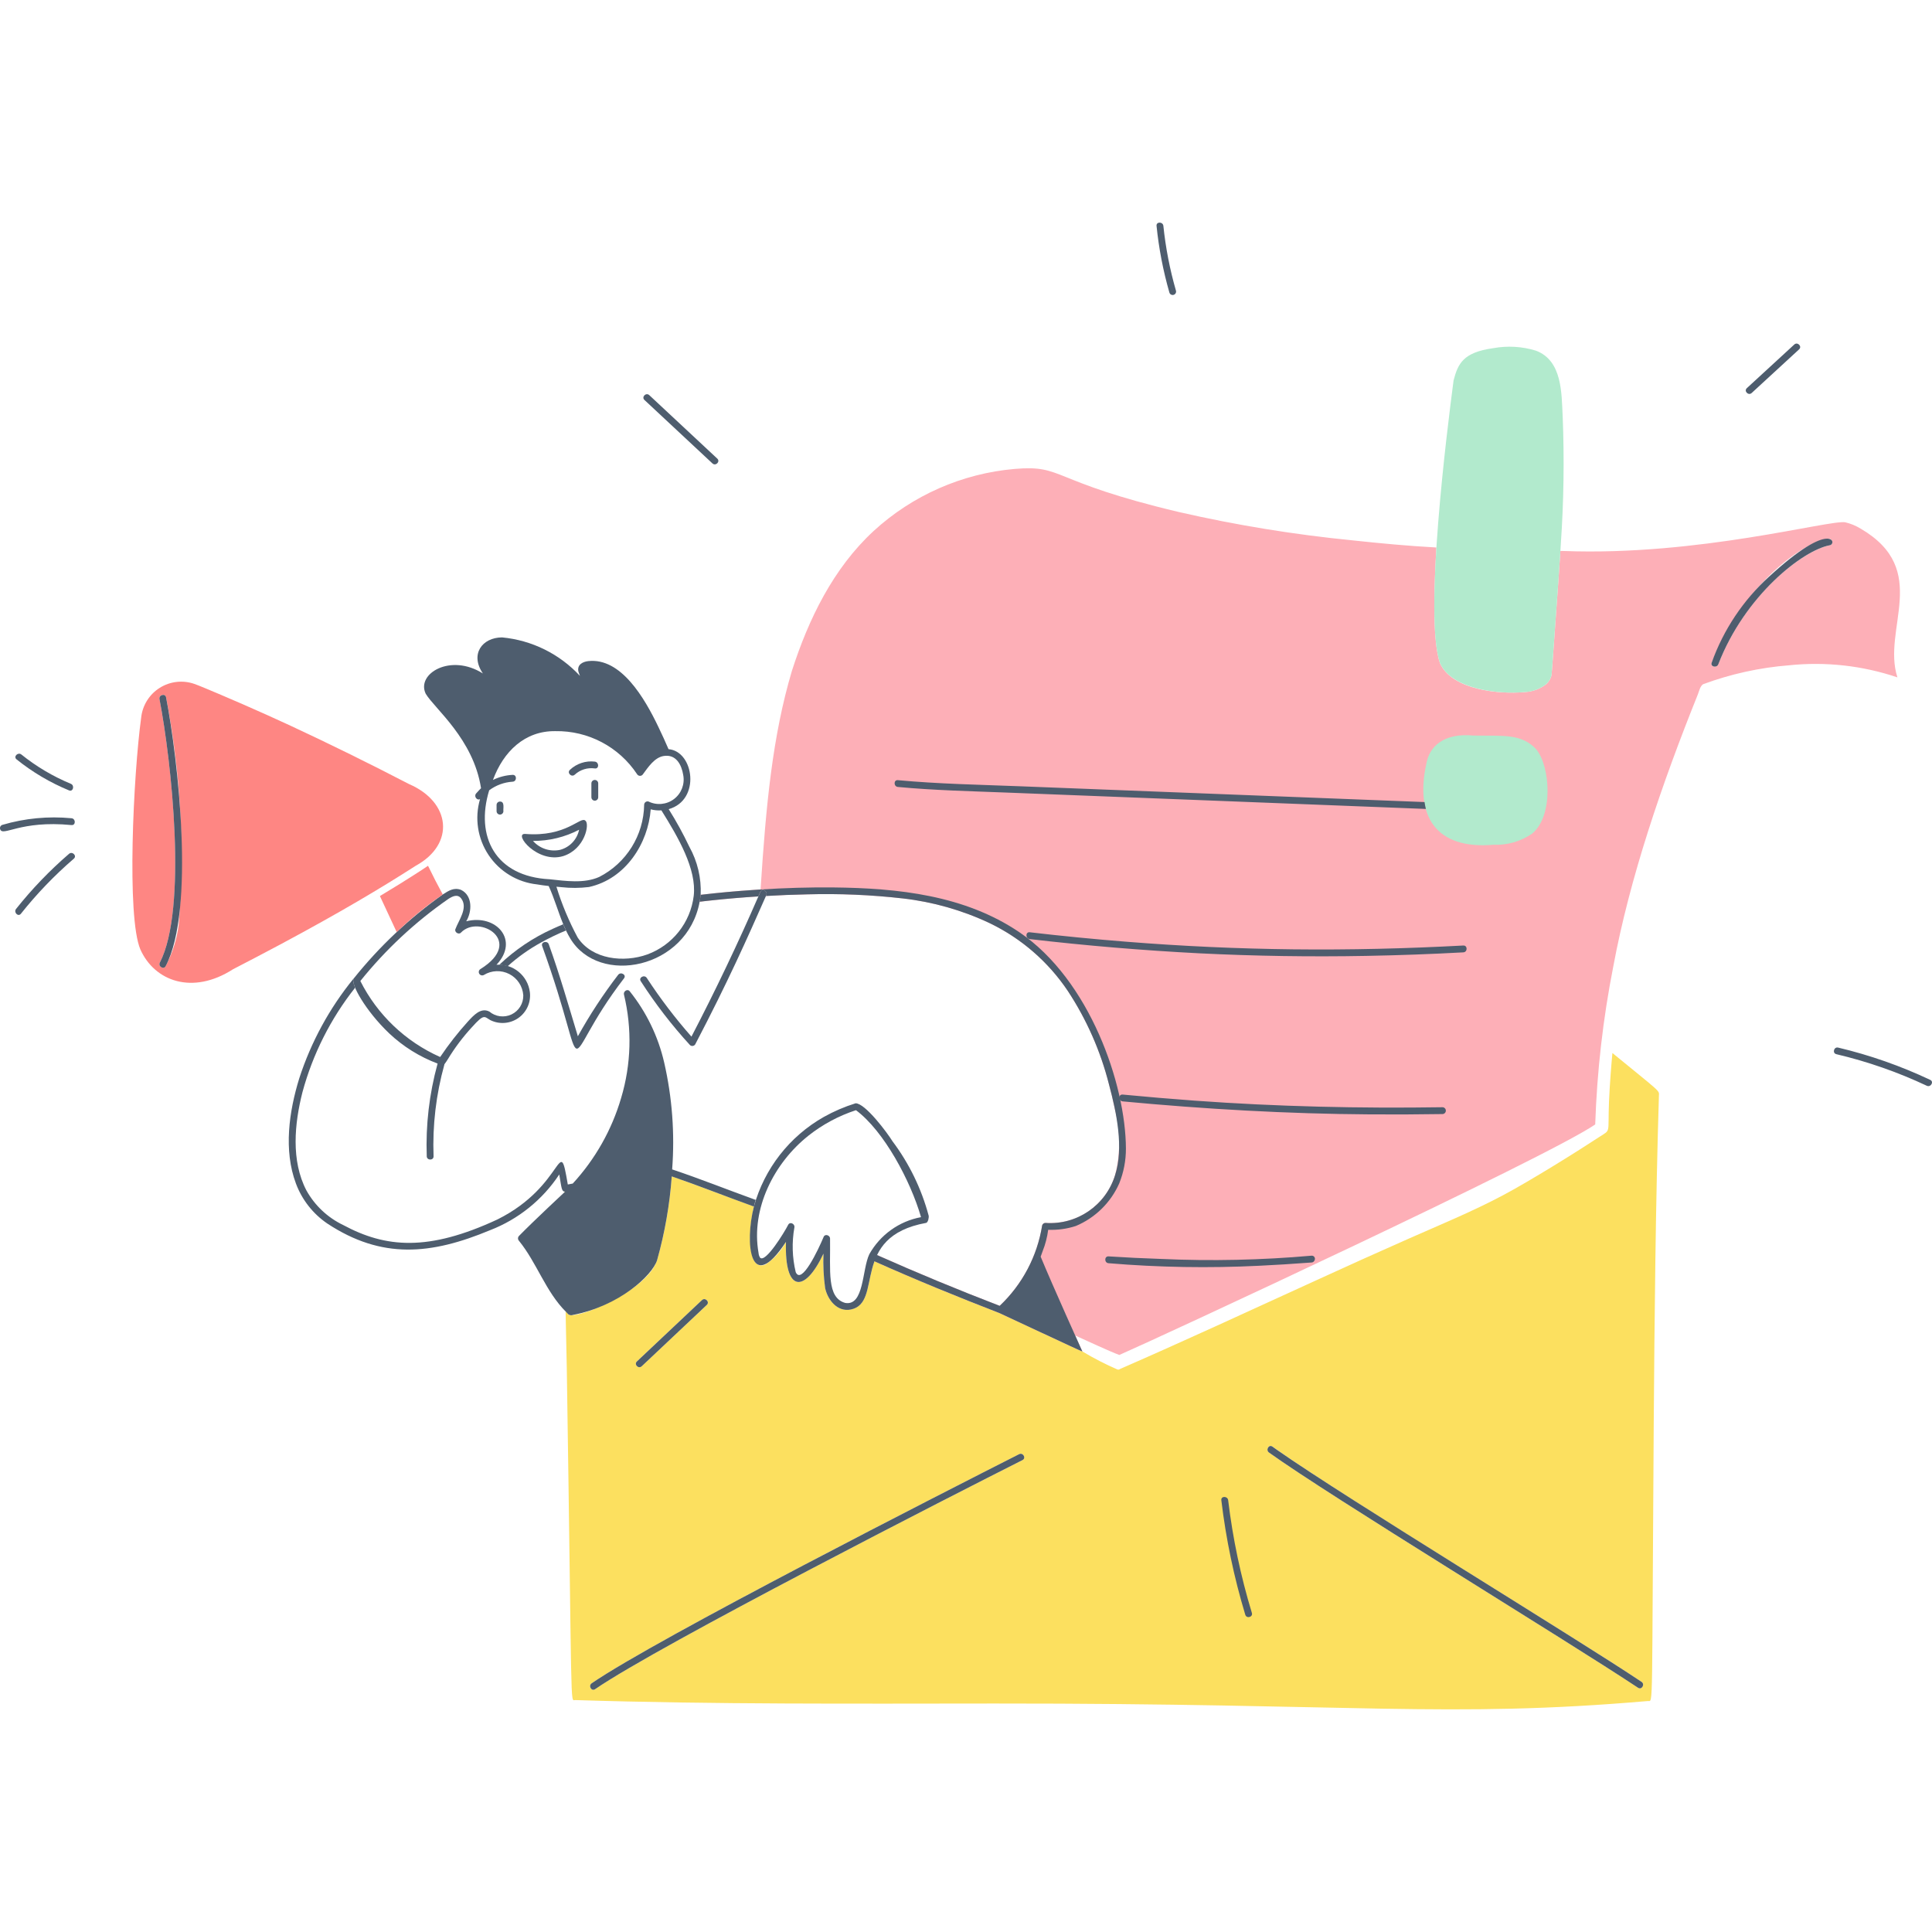
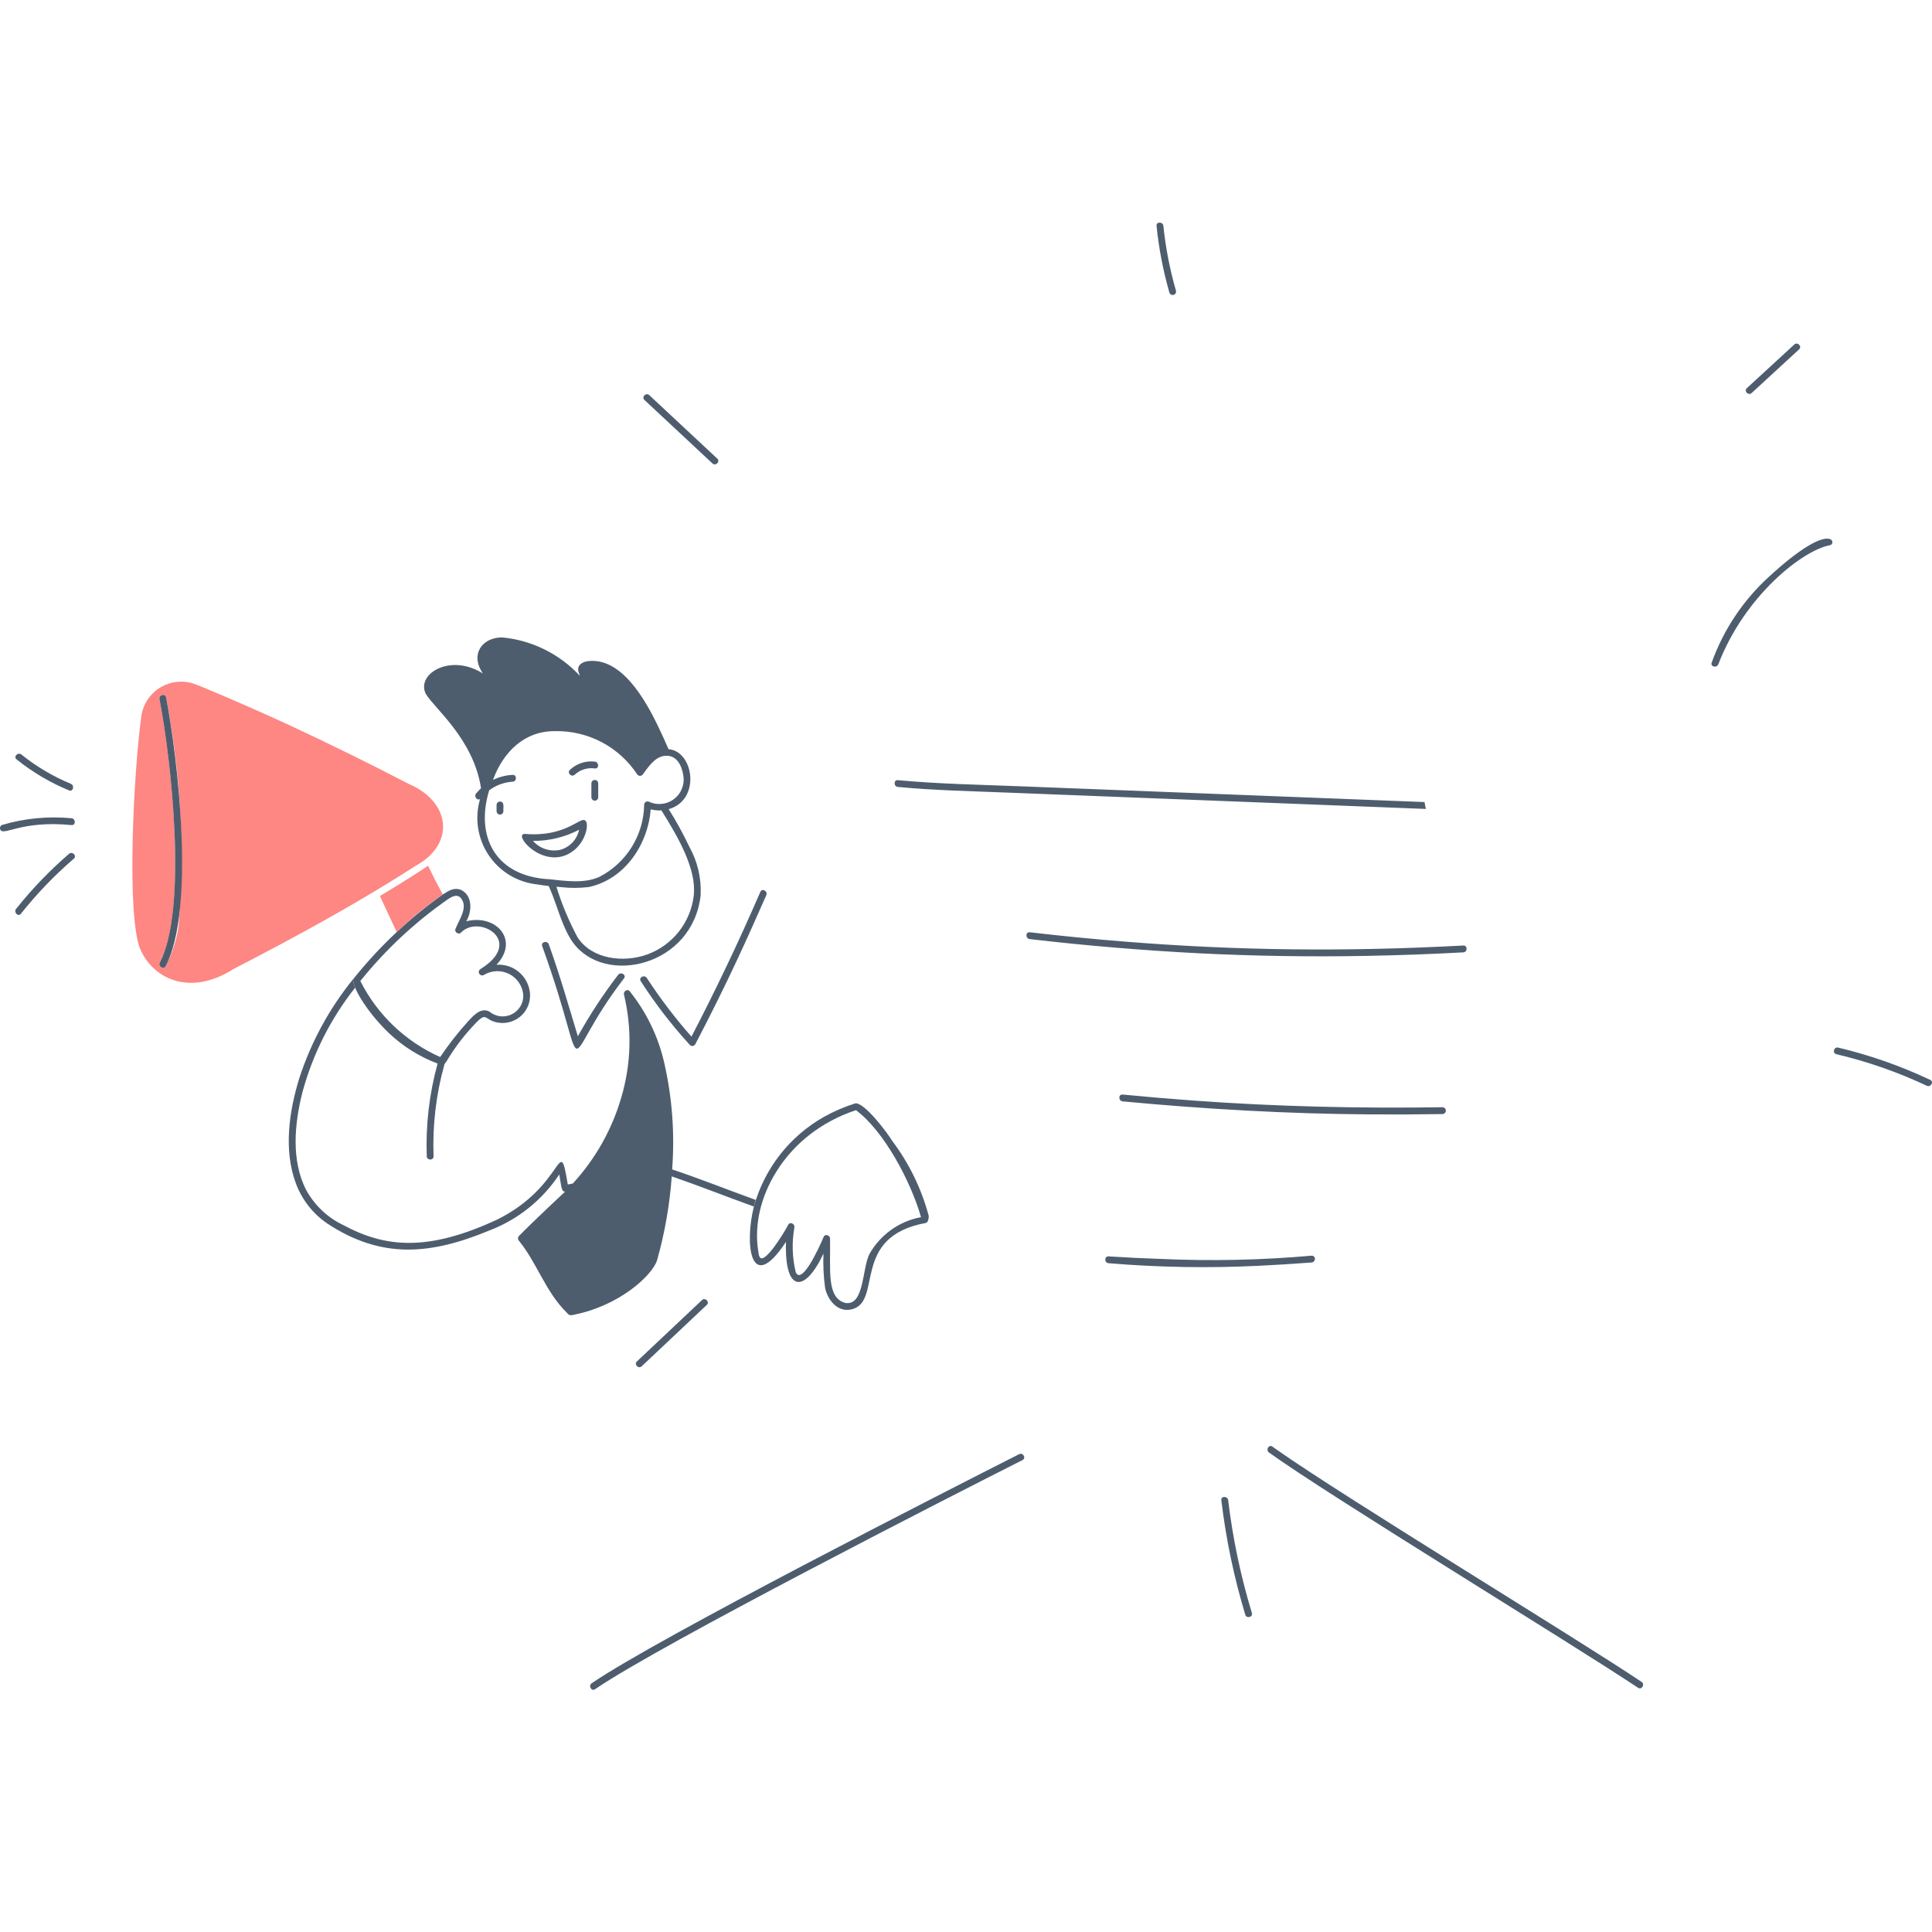
<svg xmlns="http://www.w3.org/2000/svg" width="380px" height="380px" viewBox="0 0 380 380" version="1.1">
  <title>Artboard</title>
  <g id="Artboard" stroke="none" stroke-width="1" fill="none" fill-rule="evenodd">
    <g id="streamlinehq-newsletter-1-product-4002" transform="translate(-0.005, 43.785)" fill-rule="nonzero">
-       <path d="M317.149,163.333 C316.971,165.119 316.609,169.599 316.475,172.907 C316.219,179.397 316.897,178.307 314.603,179.817 C310.415,182.575 301.077,188.417 295.631,191.305 C289.661,194.481 283.393,197.053 277.213,199.783 C270.955,202.547 264.717,205.357 258.501,208.213 C245.797,214.013 233.119,219.885 220.317,225.471 C220.16,225.605 219.941,225.639 219.751,225.559 C217.393,224.53 215.103,223.352 212.895,222.031 C212.841,222.095 196.777,214.535 196.623,214.487 C188.293,211.265 180.145,207.931 172.003,204.287 C170.461,208.539 171.045,213.031 167.347,213.777 C164.703,214.309 162.801,211.883 162.297,209.555 C161.99,207.311 161.88,205.045 161.969,202.783 C158.279,210.643 154.275,210.513 154.597,200.473 C153.645,202.292 152.242,203.836 150.523,204.959 C146.737,206.407 147.291,197.389 148.287,193.523 C130.981,187.155 134.673,188.457 132.133,187.589 C131.738,193.169 130.771,198.694 129.247,204.077 C127.275,210.215 113.141,215.933 111.785,214.727 C111.671,214.623 111.411,214.327 111.251,214.171 C111.343,218.249 111.451,222.999 111.487,225.381 C112.551,294.361 112.117,290.581 113.127,290.597 C140.623,291.465 168.139,291.295 195.645,291.277 C267.127,291.237 284.573,294.185 324.171,290.783 C325.185,290.759 324.877,293.403 325.271,236.605 C325.421,215.605 325.641,192.785 326.293,171.747 C326.325,170.637 326.915,171.327 317.149,163.333 L317.149,163.333 Z M125.267,223.995 L138.121,211.889 C138.749,211.377 139.639,212.289 139.031,212.873 L126.195,224.963 C125.567,225.507 124.653,224.581 125.267,223.995 L125.267,223.995 Z M201.123,243.395 C187.461,250.281 129.739,279.735 117.053,288.461 C116.339,288.951 115.669,287.787 116.377,287.301 C127.963,279.337 175.541,254.951 187.977,248.591 C192.129,246.464 196.286,244.346 200.447,242.237 C201.217,241.843 201.895,243.003 201.123,243.393 L201.123,243.395 Z M322.205,288.177 C309.453,279.649 261.887,250.723 249.605,241.901 C248.907,241.401 249.581,240.237 250.281,240.743 C264.037,250.555 309.511,278.049 322.881,287.017 C323.593,287.497 322.921,288.659 322.205,288.177 Z" id="Shape" fill="#FCE05F" />
      <path d="M81.779,126.497 C89.579,122.225 88.669,113.959 80.439,110.423 C72.759,106.433 64.994,102.609 57.149,98.953 C54.021,97.503 50.876,96.089 47.713,94.711 C47.377,94.563 39.743,91.249 38.241,90.735 C35.963,89.938 33.445,90.225 31.405,91.516 C29.365,92.806 28.027,94.958 27.771,97.359 C26.225,108.719 24.893,136.541 27.605,142.935 C30.405,149.243 37.893,151.953 45.825,146.861 C48.929,145.261 52.021,143.639 55.101,141.997 C66.833,135.721 74.963,130.877 81.779,126.497 M35.165,138.051 C34.802,140.902 33.935,143.667 32.605,146.215 C32.223,146.989 31.065,146.309 31.447,145.535 C36.931,134.975 33.751,106.031 31.377,93.723 C31.217,92.877 32.511,92.523 32.675,93.365 C33.45,97.394 34.079,101.448 34.563,105.527 C35.841,116.319 36.042,127.211 35.163,138.043" id="Shape" fill="#FE8683" />
      <path d="M110.979,190.587 L110.979,190.759 C111.189,190.559 111.137,190.629 110.979,190.587" id="Path" fill="#FCE05F" />
      <polygon id="Path" fill="#FDAFB7" points="202.091 140.701 202.281 140.847 202.081 140.699" />
-       <path d="M365.983,60.197 C365.038,59.618 364.006,59.194 362.927,58.939 C359.727,58.447 334.103,65.587 307.629,64.589 L306.911,64.575 C306.676,68.252 306.421,71.928 306.145,75.603 C306.007,77.507 305.235,88.603 305.167,89.027 C305.008,89.69 304.656,90.291 304.155,90.755 C302.933,91.719 301.437,92.272 299.881,92.335 C294.939,92.809 285.639,91.949 283.247,86.689 C281.519,81.783 282.231,69.117 282.527,63.901 C277.033,63.597 271.557,63.091 266.081,62.501 C254.581,61.37 243.164,59.509 231.899,56.929 C206.299,50.869 209.391,47.615 199.581,48.445 C189.236,49.344 179.479,53.639 171.829,60.661 C163.887,68.001 159.029,77.993 155.765,88.157 C151.965,100.919 150.667,114.465 149.599,131.157 C149.147,131.185 148.695,131.219 148.243,131.251 C144.762,131.479 141.288,131.798 137.823,132.209 C137.779,132.667 137.703,133.119 137.623,133.571 C140.967,133.189 144.183,132.847 149.165,132.525 C149.299,132.221 149.437,131.925 149.565,131.613 C149.907,130.813 151.063,131.505 150.725,132.291 L150.659,132.441 C153.365,132.285 156.071,132.171 158.781,132.121 C165.059,131.945 171.341,132.213 177.581,132.921 C183.481,133.594 189.232,135.227 194.605,137.755 C200.853,140.75 206.183,145.366 210.041,151.121 C213.739,156.742 216.472,162.941 218.127,169.463 C218.559,171.075 218.942,172.7 219.275,174.339 C220.4,178.608 220.416,183.093 219.323,187.371 C217.493,193.296 211.822,197.18 205.635,196.745 C205.333,196.744 205.068,196.945 204.987,197.237 C204.025,203.286 201.088,208.848 196.635,213.055 C188.492,209.928 180.431,206.589 172.461,203.043 C172.207,203.409 172.013,203.815 171.887,204.243 C180.067,207.899 188.255,211.243 196.625,214.489 C196.779,214.537 212.843,222.089 212.897,222.033 L211.497,218.899 C213.379,219.747 218.393,222.081 220.163,222.719 C227.963,219.319 304.179,183.949 313.763,177.381 C314.11,166.957 315.296,156.578 317.311,146.345 C320.551,128.885 326.863,110.421 333.943,92.815 C334.201,92.171 334.383,91.191 334.983,90.793 C340.417,88.78 346.103,87.527 351.879,87.071 C359.076,86.319 366.35,87.129 373.205,89.447 C370.105,79.893 379.899,68.351 365.983,60.197 L365.983,60.197 Z M359.911,63.457 C355.021,64.349 343.401,72.781 337.969,86.889 C337.639,87.675 336.343,87.327 336.677,86.533 C342.667,71.715 354.077,63.083 359.553,62.165 C360.405,62.015 360.761,63.313 359.911,63.457 L359.911,63.457 Z" id="Shape" fill="#FDAFB7" />
-       <path d="M99.857,146.257 C101.847,144.465 104.035,142.908 106.379,141.615 C107.982,140.728 109.633,139.933 111.325,139.231 C111.125,138.831 110.955,138.417 110.785,138.005 C110.087,138.301 109.385,138.587 108.703,138.911 C104.829,140.659 101.279,143.05 98.203,145.983 C98.764,146.007 99.319,146.101 99.857,146.261" id="Path" fill="#4E5D6E" />
-       <path d="M307.361,38.109 C307.137,33.509 307.287,27.137 302.105,25.187 C299.385,24.35 296.504,24.182 293.705,24.697 C287.777,25.517 286.769,27.749 285.905,31.035 C284.625,40.759 279.995,77.449 283.251,86.687 C285.607,91.869 294.907,92.813 299.883,92.335 C301.44,92.272 302.936,91.719 304.159,90.755 C304.661,90.292 305.013,89.691 305.171,89.027 C305.239,88.595 306.001,77.615 306.151,75.603 C306.421,71.931 306.685,68.253 306.915,64.575 L306.997,63.245 C307.575,54.879 307.698,46.488 307.365,38.109 M302.139,103.561 C299.209,100.437 295.565,100.989 289.809,100.889 C283.949,100.335 281.129,103.035 280.547,106.445 C278.287,116.721 282.403,123.319 293.711,122.375 C296.424,122.489 299.101,121.722 301.341,120.189 C305.579,116.745 304.963,106.975 302.141,103.561" id="Shape" fill="#B2EACD" />
      <path d="M83.937,183.635 C83.969,184.499 85.311,184.501 85.281,183.635 C85.056,177.555 85.773,171.476 87.405,165.615 C87.407,165.589 87.407,165.563 87.405,165.537 C87.425,165.449 87.425,165.357 87.405,165.269 C87.32,164.985 87.06,164.789 86.763,164.787 C86.466,164.785 86.203,164.976 86.113,165.259 C86.099,165.303 86.089,165.351 86.077,165.397 L86.057,165.471 C84.435,171.38 83.721,177.502 83.941,183.627" id="Path" fill="#4E5D6E" />
      <path d="M115.149,117.637 C114.203,116.663 111.439,120.907 103.285,120.237 C100.911,120.111 105.705,126.139 110.799,124.593 C115.093,123.207 116.011,118.233 115.149,117.643 M110.237,123.355 C108.255,123.804 106.184,123.137 104.837,121.615 C107.994,121.629 111.107,120.873 113.907,119.415 C113.515,121.311 112.098,122.83 110.233,123.351 M97.675,114.517 L97.675,115.761 C97.675,116.132 97.976,116.433 98.347,116.433 C98.718,116.433 99.019,116.132 99.019,115.761 C98.935,115.271 99.345,113.833 98.325,113.871 C97.972,113.881 97.688,114.164 97.675,114.517 M32.671,93.373 C32.507,92.525 31.213,92.885 31.375,93.729 C33.737,105.985 36.913,134.993 31.443,145.545 C31.059,146.317 32.219,146.997 32.603,146.223 C38.405,135.127 35.035,105.639 32.671,93.373 L32.671,93.373 Z M3.259,105.571 C6.392,108.089 9.869,110.145 13.585,111.677 C14.385,112.005 14.729,110.707 13.941,110.381 C10.439,108.931 7.16,106.989 4.205,104.615 C3.541,104.085 2.585,105.029 3.259,105.571 L3.259,105.571 Z M14.071,118.495 C14.931,118.579 14.925,117.235 14.071,117.153 C9.496,116.716 4.88,117.158 0.471,118.455 C0.301,118.508 0.159,118.626 0.076,118.784 C-0.006,118.942 -0.023,119.127 0.031,119.297 C0.537,120.879 3.903,117.507 14.071,118.495 L14.071,118.495 Z M13.583,124.151 C9.779,127.43 6.291,131.059 3.165,134.991 C2.635,135.659 3.577,136.615 4.115,135.939 C7.24,132.008 10.727,128.379 14.531,125.101 C15.187,124.537 14.235,123.591 13.583,124.151 L13.583,124.151 Z M121.585,147.955 C118.648,151.78 116,155.818 113.663,160.037 C111.827,153.981 110.091,147.893 107.941,141.939 C107.649,141.139 106.341,141.481 106.645,142.297 C116.673,170.039 109.229,166.201 122.745,148.633 C123.271,147.947 122.107,147.277 121.585,147.955 L121.585,147.955 Z M127.205,148.543 C126.709,147.843 125.545,148.513 126.045,149.221 C128.903,153.663 132.133,157.855 135.699,161.751 C135.967,162.012 136.396,162.006 136.657,161.739 C136.693,161.701 136.725,161.659 136.753,161.615 C143.245,149.201 146.967,140.795 150.725,132.295 C151.063,131.509 149.909,130.825 149.567,131.617 C149.433,131.921 149.295,132.217 149.167,132.529 C145.101,141.873 140.713,151.065 136.005,160.107 C132.797,156.469 129.856,152.604 127.205,148.543 L127.205,148.543 Z" id="Shape" fill="#4E5D6E" />
      <path d="M135.583,122.749 C134.378,120.21 133.024,117.744 131.527,115.365 C137.877,113.587 136.503,103.977 131.495,103.565 C130.873,102.117 130.221,100.686 129.539,99.273 C126.757,93.435 122.123,85.541 115.707,86.247 C114.545,86.375 113.439,87.017 113.789,88.355 C113.871,88.623 113.965,88.889 114.073,89.155 C110.071,84.832 104.615,82.136 98.749,81.583 C94.855,81.605 92.393,84.879 94.983,88.681 C88.631,84.649 81.839,88.719 83.737,92.665 C85.493,95.611 93.113,101.541 94.619,111.247 C94.619,111.247 93.937,111.923 93.637,112.299 C93.157,112.899 93.885,113.737 94.423,113.385 C93.326,117.121 93.942,121.152 96.104,124.39 C98.266,127.629 101.752,129.743 105.623,130.163 C106.387,130.295 107.153,130.397 107.925,130.481 C109.039,132.909 109.767,135.529 110.791,138.005 C110.963,138.417 111.139,138.829 111.331,139.231 C111.59,139.778 111.875,140.312 112.187,140.831 C117.841,150.185 135.157,146.831 137.619,133.573 C137.711,133.122 137.778,132.667 137.819,132.209 C137.966,128.909 137.192,125.634 135.583,122.749 L135.583,122.749 Z M96.221,111.657 C97.562,110.657 99.164,110.069 100.833,109.965 C101.693,109.919 101.699,108.579 100.833,108.621 C99.489,108.689 98.172,109.029 96.963,109.621 C99.017,104.033 103.227,99.941 109.223,100.021 C115.681,99.908 121.749,103.102 125.311,108.489 C125.406,108.643 125.558,108.753 125.734,108.795 C125.91,108.836 126.096,108.806 126.249,108.711 C126.34,108.655 126.416,108.579 126.471,108.489 C127.487,107.119 128.735,105.195 130.553,104.909 C132.981,104.525 134.063,106.619 134.391,108.673 C134.724,110.459 134.021,112.28 132.573,113.378 C131.125,114.476 129.181,114.662 127.551,113.859 C127.349,113.805 127.134,113.848 126.967,113.974 C126.801,114.101 126.703,114.298 126.701,114.507 C126.609,120.514 123.202,125.979 117.849,128.707 C114.849,130.029 111.261,129.491 108.103,129.153 C97.405,128.615 93.451,120.725 96.221,111.657 L96.221,111.657 Z M136.451,132.415 C135.816,137.667 132.29,142.12 127.323,143.943 C122.745,145.587 116.523,144.981 113.629,140.621 C111.914,137.431 110.512,134.082 109.445,130.621 C109.767,130.649 110.091,130.683 110.413,130.709 C112.218,130.911 114.041,130.902 115.843,130.681 C123.117,129.081 127.503,122.027 127.991,115.403 C128.677,115.582 129.386,115.649 130.093,115.603 C133.391,120.875 137.065,127.199 136.451,132.415 L136.451,132.415 Z M322.879,287.015 C310.139,278.477 264.891,250.999 251.219,241.415 L250.275,240.747 C249.573,240.241 248.901,241.405 249.597,241.907 C261.737,250.623 308.077,278.799 322.197,288.181 C322.921,288.657 323.593,287.495 322.879,287.015 Z M200.447,242.235 C186.401,249.359 129.231,278.463 116.377,287.299 C115.669,287.785 116.339,288.949 117.053,288.459 C129.747,279.729 188.069,249.973 201.123,243.393 C201.895,243.003 201.217,241.843 200.447,242.235 Z M176.605,110.999 C183.703,111.669 190.843,111.825 197.965,112.103 L219.511,112.943 L280.459,115.323 C280.346,114.877 280.257,114.425 280.193,113.969 L243.593,112.541 L200.643,110.865 C192.643,110.553 184.593,110.409 176.609,109.665 C175.747,109.577 175.751,110.921 176.605,110.999 L176.605,110.999 Z" id="Shape" fill="#4E5D6E" />
      <path d="M116.323,110.291 L116.323,113.025 C116.323,113.396 116.624,113.697 116.995,113.697 C117.366,113.697 117.667,113.396 117.667,113.025 L117.667,110.291 C117.667,109.92 117.366,109.619 116.995,109.619 C116.624,109.619 116.323,109.92 116.323,110.291 L116.323,110.291 Z M117.005,106.015 C115.211,105.801 113.413,106.394 112.099,107.635 C111.463,108.223 112.415,109.171 113.047,108.585 C114.115,107.602 115.568,107.151 117.005,107.357 C117.869,107.469 117.861,106.125 117.005,106.015 L117.005,106.015 Z M268.731,144.227 C275.099,144.111 281.463,143.879 287.821,143.531 C288.679,143.485 288.685,142.143 287.821,142.187 C276.667,142.787 265.495,143.063 254.325,142.937 C243.392,142.813 232.465,142.314 221.545,141.441 C215.195,140.937 208.857,140.316 202.533,139.579 C201.677,139.481 201.683,140.825 202.533,140.921 C213.629,142.214 224.765,143.148 235.921,143.721 C246.847,144.263 257.783,144.432 268.731,144.227 Z M235.005,172.701 C230.265,172.354 225.532,171.954 220.805,171.501 C220.657,171.48 220.506,171.519 220.386,171.609 C220.266,171.7 220.188,171.834 220.167,171.983 C220.163,172.024 220.163,172.066 220.167,172.107 C220.17,172.213 220.193,172.317 220.235,172.415 C220.33,172.655 220.553,172.821 220.811,172.843 C236.989,174.367 253.211,175.293 269.455,175.401 C274.21,175.433 278.963,175.411 283.713,175.337 C284.084,175.337 284.385,175.036 284.385,174.665 C284.385,174.294 284.084,173.993 283.713,173.993 C267.451,174.239 251.205,173.875 235.005,172.701 L235.005,172.701 Z M97.659,145.969 C102.229,141.139 97.601,135.933 91.707,137.421 C92.863,135.513 92.985,132.389 90.707,131.251 C89.289,130.707 88.267,131.399 87.093,132.143 C80.514,136.811 74.619,142.374 69.577,148.671 C68.887,149.657 71.911,155.033 76.535,159.449 C79.289,162.046 82.531,164.071 86.073,165.405 C86.49,165.599 86.959,165.648 87.407,165.545 C87.657,165.227 87.885,164.893 88.091,164.545 C89.462,162.288 91.053,160.174 92.843,158.233 C95.303,155.495 95.243,156.203 96.473,156.873 C98.254,157.744 100.367,157.572 101.984,156.425 C103.6,155.277 104.46,153.339 104.225,151.371 C103.821,148.111 100.936,145.737 97.659,145.969 L97.659,145.969 Z M96.235,155.169 C94.553,154.313 93.107,155.981 92.055,157.115 C90.069,159.31 88.243,161.645 86.591,164.101 L86.545,164.101 C79.758,161.078 74.224,155.802 70.881,149.167 C75.851,142.98 81.686,137.54 88.205,133.015 C89.023,132.495 90.005,132.005 90.719,132.935 C92.119,134.785 90.221,137.203 89.573,138.973 C89.347,139.573 90.277,140.145 90.693,139.623 C94.241,135.965 103.305,141.365 94.493,146.823 C94.183,147.014 94.082,147.419 94.266,147.734 C94.45,148.049 94.852,148.159 95.171,147.983 C96.693,147.049 98.591,146.979 100.177,147.797 C101.764,148.615 102.807,150.202 102.929,151.983 C102.964,153.582 102.057,155.053 100.611,155.74 C99.166,156.426 97.452,156.199 96.235,155.161 L96.235,155.169 Z M257.461,204.567 C257.635,204.553 257.809,204.547 257.981,204.533 C258.26,204.516 258.5,204.328 258.581,204.061 C258.65,203.913 258.657,203.745 258.601,203.592 C258.545,203.439 258.431,203.315 258.283,203.247 C258.188,203.202 258.082,203.183 257.977,203.191 C248.129,204.064 238.232,204.278 228.355,203.831 C224.917,203.719 221.481,203.551 218.047,203.329 C217.185,203.275 217.187,204.617 218.047,204.673 C227.902,205.498 237.802,205.665 247.679,205.173 C250.943,205.016 254.204,204.814 257.461,204.567 L257.461,204.567 Z M347.977,69.615 C342.884,74.245 339.004,80.054 336.677,86.533 C336.343,87.333 337.639,87.675 337.969,86.889 C343.211,73.273 354.647,64.417 359.911,63.457 C361.339,63.215 360.405,58.215 347.977,69.615 L347.977,69.615 Z M230.005,13.743 C230.104,14.101 230.473,14.311 230.831,14.213 C231.189,14.114 231.4,13.745 231.301,13.387 C230.099,9.221 229.27,4.956 228.825,0.643 C228.739,-0.209 227.395,-0.219 227.483,0.643 C227.933,5.076 228.777,9.46 230.005,13.743 L230.005,13.743 Z M344.537,33.511 L353.867,24.927 C354.505,24.341 353.553,23.393 352.917,23.977 L343.587,32.559 C342.951,33.145 343.901,34.095 344.537,33.511 L344.537,33.511 Z M140.137,47.367 C140.769,47.955 141.719,47.009 141.087,46.417 L127.709,33.935 C127.077,33.347 126.127,34.293 126.759,34.885 L140.137,47.367 Z M379.659,168.615 C373.859,165.873 367.789,163.744 361.547,162.263 C360.707,162.063 360.347,163.361 361.189,163.559 C367.323,165.005 373.289,167.088 378.989,169.775 C379.759,170.131 380.441,168.975 379.659,168.615 L379.659,168.615 Z M241.569,251.289 C241.469,250.439 240.123,250.429 240.227,251.289 C241.136,258.919 242.711,266.455 244.935,273.811 C245.185,274.635 246.483,274.285 246.231,273.453 C244.032,266.215 242.472,258.799 241.569,251.289 L241.569,251.289 Z M138.077,211.925 L125.277,223.991 C124.647,224.591 125.599,225.533 126.225,224.941 L139.025,212.875 C139.657,212.283 138.707,211.335 138.077,211.925 Z M148.287,193.529 C146.459,200.623 147.461,211.259 154.597,200.479 C154.275,210.453 158.267,210.679 161.969,202.789 C161.88,205.051 161.99,207.317 162.297,209.561 C162.801,211.889 164.697,214.315 167.347,213.783 C173.879,212.465 167.045,199.461 182.183,196.739 C182.583,196.575 182.735,195.629 182.661,195.317 C181.246,190.026 178.829,185.056 175.541,180.677 C174.541,179.041 170.179,173.187 168.287,173.218 C166.114,173.893 164.017,174.794 162.031,175.907 C155.293,179.724 150.348,186.063 148.287,193.529 L148.287,193.529 Z M158.983,179.609 C161.787,177.39 164.961,175.685 168.359,174.573 C173.861,178.651 179.107,188.487 181.159,195.613 C176.856,196.413 173.13,199.083 170.989,202.901 C169.537,205.925 169.989,213.131 166.243,212.483 C162.579,211.447 163.357,206.191 163.267,199.811 C163.267,199.195 162.301,198.833 162.015,199.473 C160.913,202.093 157.651,209.019 156.513,206.425 C155.82,203.548 155.731,200.558 156.251,197.645 C156.397,196.941 155.387,196.413 155.025,197.129 C154.327,198.513 150.563,204.699 149.505,203.583 C149.33,203.308 149.227,202.994 149.205,202.669 C147.647,193.925 152.305,184.913 158.983,179.615 L158.983,179.609 Z" id="Shape" fill="#4E5D6E" />
      <path d="M129.247,204.083 C130.761,198.698 131.728,193.174 132.131,187.595 C137.097,189.297 142.731,191.525 148.231,193.511 L148.287,193.529 C148.399,193.089 148.511,192.653 148.645,192.221 C143.157,190.247 137.737,188.071 132.209,186.221 C132.746,179.171 132.217,172.081 130.639,165.189 C129.46,160.065 127.139,155.273 123.851,151.171 C123.403,150.627 122.577,151.217 122.729,151.823 C124.351,158.542 124.157,165.571 122.169,172.191 C120.333,178.451 117.079,184.204 112.661,189.005 L111.685,189.187 C109.873,178.649 111.233,189.387 97.859,196.059 C84.185,202.425 75.831,201.633 67.509,197.165 C64.453,195.701 61.926,193.325 60.277,190.365 C57.211,184.505 57.927,177.191 59.501,171.009 C61.527,163.54 65.047,156.559 69.849,150.491 C69.487,149.615 69.381,148.973 69.577,148.691 C69.557,148.707 69.527,148.713 69.513,148.733 C64.795,154.536 61.189,161.162 58.877,168.275 C56.859,174.791 55.753,182.437 58.209,188.995 C59.401,192.197 61.56,194.949 64.385,196.871 C75.107,203.937 84.763,203.021 96.385,198.183 C101.954,196.031 106.715,192.197 110.005,187.215 C110.467,189.909 110.435,190.563 111.145,190.603 C111.095,190.655 104.957,196.363 102.079,199.313 C101.828,199.579 101.828,199.996 102.079,200.263 C105.621,204.625 107.317,210.253 111.335,214.247 C111.493,214.405 111.629,214.577 111.795,214.727 C112.052,214.914 112.386,214.959 112.683,214.847 C121.783,213.103 128.273,207.115 129.247,204.083 L129.247,204.083 Z" id="Path" fill="#4E5D6E" />
      <path d="M87.089,132.145 C86.077,130.288 85.112,128.407 84.193,126.503 C82.917,127.395 79.849,129.323 78.529,130.141 C77.269,130.923 75.997,131.691 74.729,132.457 C75.747,134.671 76.983,137.283 78.029,139.547 C80.841,136.835 83.871,134.359 87.089,132.145 L87.089,132.145 Z" id="Path" fill="#FE8683" />
-       <path d="M149.155,132.529 C149.289,132.225 149.427,131.929 149.555,131.617 C149.897,130.817 151.053,131.509 150.715,132.295 L150.649,132.445 C153.355,132.289 156.061,132.175 158.771,132.125 C165.049,131.949 171.331,132.217 177.571,132.925 C183.471,133.598 189.222,135.231 194.595,137.759 C200.843,140.754 206.173,145.37 210.031,151.125 C213.729,156.746 216.462,162.945 218.117,169.467 C219.643,175.151 221.063,181.981 219.317,187.375 C217.487,193.3 211.816,197.184 205.629,196.749 C205.327,196.748 205.062,196.949 204.981,197.241 C204.019,203.29 201.082,208.852 196.629,213.059 C188.486,209.931 180.425,206.593 172.455,203.047 C172.201,203.413 172.007,203.819 171.881,204.247 C180.061,207.903 188.247,211.247 196.619,214.493 C196.773,214.541 212.837,222.093 212.891,222.037 C212.675,221.545 207.153,209.345 204.691,203.387 L205.091,202.275 C205.622,200.933 205.985,199.53 206.171,198.099 C208.012,198.174 209.852,197.921 211.605,197.353 C215.418,195.753 218.473,192.754 220.145,188.973 C221.021,186.794 221.467,184.465 221.459,182.117 C221.409,169.503 214.359,148.949 200.487,139.563 C189.735,132.283 176.597,130.897 163.959,130.763 C159.159,130.715 154.373,130.865 149.589,131.163 C149.137,131.191 148.685,131.225 148.233,131.257 C144.752,131.485 141.278,131.804 137.813,132.215 C137.769,132.673 137.693,133.125 137.613,133.577 C138.413,133.485 139.229,133.377 140.039,133.301 C143.074,132.977 146.113,132.719 149.155,132.529 L149.155,132.529 Z" id="Path" fill="#4E5D6E" />
    </g>
  </g>
</svg>